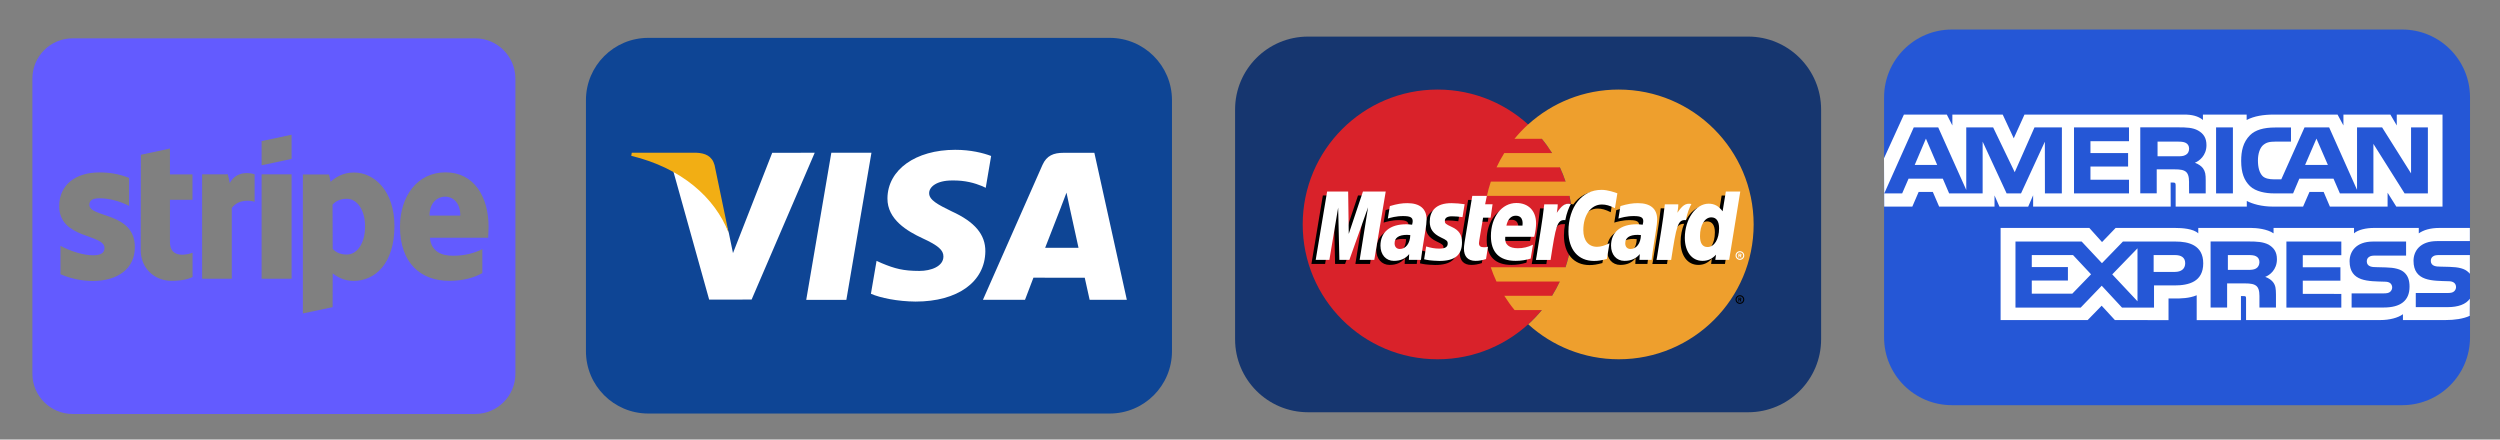
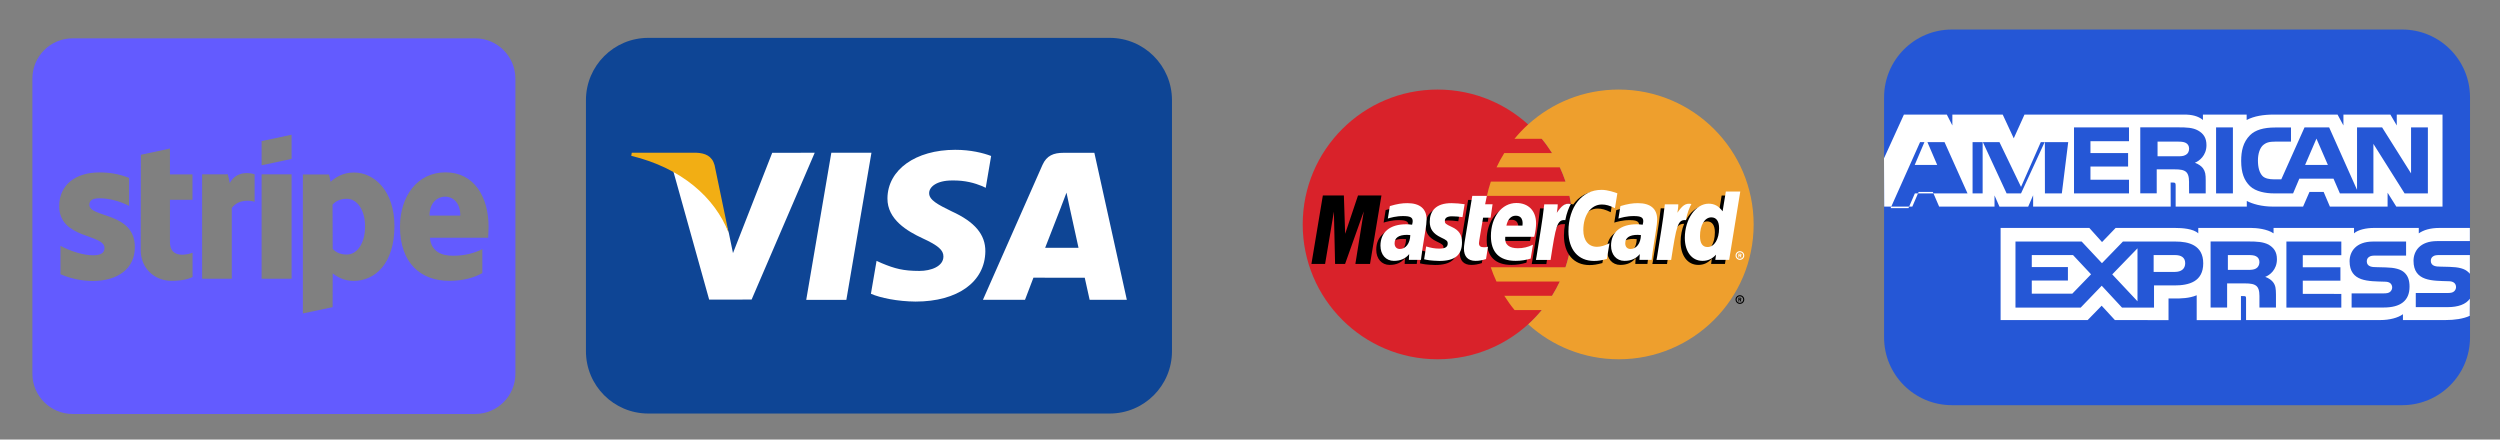
<svg xmlns="http://www.w3.org/2000/svg" version="1.1" id="Layer_1" x="0px" y="0px" viewBox="0 0 332.75 58.5" style="enable-background:new 0 0 332.75 58.5;" xml:space="preserve">
  <rect x="0" y="0" width="332.75" height="58.5" fill="#808080" stroke="none" />
  <style type="text/css">
	.st0{fill:#16366F;}
	.st1{fill:#D9222A;}
	.st2{fill:#EE9F2D;}
	.st3{fill:#FFFFFF;}
	.st4{fill:#2557D6;}
	.st5{fill:#0E4595;}
	.st6{fill:#F2AE14;}
	.st7{fill:#635BFF;}
</style>
-   <path class="st0" d="M174.1,4.87h58.58c5.36,0,9.71,4.35,9.71,9.71v30.58c0,5.36-4.35,9.71-9.71,9.71H174.1  c-5.36,0-9.71-4.35-9.71-9.71V14.58C164.39,9.21,168.74,4.87,174.1,4.87z" />
  <path class="st1" d="M209.29,29.87c0,9.91-8.04,17.95-17.95,17.95s-17.95-8.04-17.95-17.95c0-9.91,8.04-17.95,17.95-17.95  C201.26,11.92,209.29,19.95,209.29,29.87" />
  <path class="st2" d="M215.44,11.92c-4.64,0-8.86,1.76-12.05,4.65c-0.65,0.59-1.25,1.22-1.81,1.9h3.63c0.5,0.6,0.95,1.24,1.37,1.9  h-6.36c-0.38,0.61-0.73,1.25-1.03,1.9h8.43c0.29,0.62,0.54,1.25,0.76,1.9h-9.95c-0.21,0.62-0.38,1.26-0.52,1.9h10.99  c0.27,1.25,0.4,2.52,0.4,3.8c0,1.99-0.33,3.91-0.93,5.7h-9.95c0.22,0.65,0.47,1.28,0.76,1.9h8.43c-0.31,0.65-0.65,1.29-1.03,1.9  h-6.36c0.42,0.66,0.87,1.3,1.37,1.9h3.63c-0.56,0.68-1.16,1.31-1.81,1.9c3.19,2.89,7.41,4.65,12.05,4.65  c9.91,0,17.95-8.04,17.95-17.95C233.39,19.95,225.36,11.92,215.44,11.92" />
  <path d="M231,39.87c0-0.32,0.26-0.58,0.58-0.58s0.58,0.26,0.58,0.58c0,0.32-0.26,0.58-0.58,0.58C231.26,40.45,231,40.19,231,39.87z   M231.58,40.31c0.24,0,0.44-0.2,0.44-0.44c0-0.24-0.2-0.44-0.44-0.44h0c-0.24,0-0.44,0.2-0.44,0.44v0  C231.14,40.12,231.34,40.31,231.58,40.31C231.58,40.31,231.58,40.31,231.58,40.31z M231.5,40.13h-0.12v-0.51h0.21  c0.04,0,0.09,0,0.13,0.03c0.04,0.03,0.06,0.08,0.06,0.13c0,0.06-0.03,0.11-0.09,0.13l0.09,0.22h-0.13l-0.08-0.2h-0.09L231.5,40.13  L231.5,40.13L231.5,40.13z M231.5,39.84h0.07c0.02,0,0.05,0,0.07-0.01c0.02-0.01,0.03-0.04,0.03-0.06c0-0.02-0.01-0.04-0.03-0.05  c-0.02-0.01-0.05-0.01-0.08-0.01h-0.06V39.84L231.5,39.84z M187.15,31.83c-0.2-0.02-0.29-0.03-0.43-0.03c-1.1,0-1.66,0.38-1.66,1.13  c0,0.46,0.27,0.75,0.7,0.75C186.55,33.68,187.12,32.93,187.15,31.83z M188.57,35.13h-1.61l0.04-0.77c-0.49,0.61-1.15,0.9-2.04,0.9  c-1.06,0-1.78-0.82-1.78-2.02c0-1.8,1.26-2.85,3.42-2.85c0.22,0,0.5,0.02,0.79,0.06c0.06-0.24,0.08-0.35,0.08-0.48  c0-0.49-0.34-0.67-1.25-0.67c-0.95-0.01-1.74,0.23-2.06,0.33c0.02-0.12,0.27-1.67,0.27-1.67c0.97-0.28,1.61-0.39,2.33-0.39  c1.67,0,2.56,0.75,2.56,2.17c0,0.38-0.06,0.85-0.16,1.47C188.98,32.27,188.62,34.57,188.57,35.13L188.57,35.13z M182.35,35.13h-1.95  l1.12-7l-2.49,7h-1.33l-0.16-6.96l-1.17,6.96h-1.82l1.52-9.11h2.8l0.17,5.1l1.71-5.1h3.12L182.35,35.13 M217.85,31.83  c-0.2-0.02-0.29-0.03-0.43-0.03c-1.1,0-1.66,0.38-1.66,1.13c0,0.46,0.27,0.75,0.7,0.75C217.25,33.68,217.82,32.93,217.85,31.83z   M219.27,35.13h-1.61l0.04-0.77c-0.49,0.61-1.15,0.9-2.04,0.9c-1.06,0-1.78-0.83-1.78-2.02c0-1.8,1.26-2.85,3.42-2.85  c0.22,0,0.5,0.02,0.79,0.06c0.06-0.24,0.08-0.35,0.08-0.48c0-0.49-0.34-0.67-1.25-0.67c-0.95-0.01-1.74,0.23-2.06,0.33  c0.02-0.12,0.27-1.67,0.27-1.67c0.97-0.28,1.61-0.39,2.33-0.39c1.67,0,2.56,0.75,2.56,2.17c0,0.38-0.06,0.85-0.16,1.47  C219.68,32.27,219.32,34.57,219.27,35.13L219.27,35.13z M197.23,35.02c-0.53,0.17-0.95,0.24-1.4,0.24c-1,0-1.54-0.57-1.54-1.63  c-0.01-0.33,0.14-1.19,0.27-1.97c0.11-0.69,0.85-5.05,0.85-5.05h1.94l-0.23,1.12h1.17l-0.26,1.78h-1.17  c-0.22,1.41-0.55,3.16-0.55,3.4c0,0.38,0.2,0.55,0.67,0.55c0.22,0,0.39-0.02,0.53-0.07L197.23,35.02 M203.17,34.96  c-0.67,0.2-1.31,0.3-1.99,0.3c-2.17,0-3.3-1.13-3.3-3.3c0-2.53,1.44-4.39,3.39-4.39c1.6,0,2.62,1.04,2.62,2.68  c0,0.54-0.07,1.07-0.24,1.82h-3.86c-0.13,1.07,0.56,1.52,1.68,1.52c0.69,0,1.32-0.14,2.01-0.47L203.17,34.96z M202.08,30.57  c0.01-0.15,0.21-1.32-0.9-1.32c-0.62,0-1.06,0.47-1.24,1.32H202.08z M189.74,30.07c0,0.94,0.45,1.58,1.48,2.07  c0.79,0.37,0.91,0.48,0.91,0.82c0,0.46-0.35,0.67-1.12,0.67c-0.58,0-1.12-0.09-1.75-0.29c0,0-0.26,1.63-0.27,1.71  c0.44,0.1,0.84,0.19,2.03,0.22c2.06,0,3.01-0.78,3.01-2.47c0-1.02-0.4-1.61-1.37-2.06c-0.82-0.38-0.91-0.46-0.91-0.8  c0-0.4,0.32-0.6,0.95-0.6c0.38,0,0.9,0.04,1.4,0.11l0.28-1.72c-0.5-0.08-1.27-0.14-1.71-0.14C190.49,27.56,189.73,28.7,189.74,30.07   M212.65,27.76c0.54,0,1.05,0.14,1.74,0.49l0.32-1.98c-0.29-0.11-1.29-0.77-2.14-0.77c-1.3,0-2.41,0.65-3.18,1.72  c-1.13-0.37-1.6,0.38-2.17,1.14l-0.51,0.12c0.04-0.25,0.07-0.5,0.06-0.74h-1.79c-0.24,2.29-0.68,4.61-1.02,6.91l-0.09,0.5h1.95  c0.33-2.11,0.5-3.47,0.61-4.38l0.73-0.41c0.11-0.41,0.45-0.55,1.14-0.53c-0.09,0.5-0.14,1.01-0.14,1.52c0,2.42,1.31,3.93,3.4,3.93  c0.54,0,1-0.07,1.72-0.27l0.34-2.08c-0.65,0.32-1.18,0.47-1.66,0.47c-1.13,0-1.82-0.84-1.82-2.22  C210.17,29.16,211.19,27.76,212.65,27.76" />
-   <path class="st3" d="M182.92,34.59h-1.95l1.12-7l-2.49,7h-1.33l-0.16-6.96l-1.17,6.96h-1.82l1.52-9.1h2.8l0.08,5.64l1.89-5.64h3.03  L182.92,34.59" />
  <path d="M229.15,26.03l-0.43,2.63c-0.53-0.7-1.11-1.21-1.86-1.21c-0.98,0-1.88,0.75-2.46,1.84c-0.82-0.17-1.66-0.46-1.66-0.46  l0,0.01c0.07-0.61,0.09-0.99,0.09-1.11h-1.79c-0.24,2.29-0.68,4.61-1.02,6.91l-0.09,0.5h1.95c0.26-1.71,0.46-3.13,0.61-4.26  c0.67-0.6,1-1.13,1.67-1.09c-0.3,0.72-0.47,1.55-0.47,2.4c0,1.85,0.94,3.07,2.35,3.07c0.71,0,1.26-0.25,1.8-0.82l-0.09,0.69h1.84  l1.48-9.1L229.15,26.03L229.15,26.03z M226.71,33.42c-0.66,0-1-0.49-1-1.46c0-1.46,0.63-2.49,1.51-2.49c0.67,0,1.03,0.51,1.03,1.45  C228.25,32.39,227.62,33.42,226.71,33.42L226.71,33.42z" />
  <path class="st3" d="M187.71,31.29c-0.2-0.02-0.29-0.03-0.43-0.03c-1.1,0-1.66,0.38-1.66,1.13c0,0.46,0.27,0.75,0.7,0.75  C187.11,33.14,187.68,32.39,187.71,31.29z M189.13,34.59h-1.61l0.04-0.77c-0.49,0.61-1.15,0.9-2.04,0.9c-1.06,0-1.78-0.83-1.78-2.02  c0-1.8,1.26-2.85,3.42-2.85c0.22,0,0.5,0.02,0.79,0.06c0.06-0.24,0.08-0.35,0.08-0.48c0-0.49-0.34-0.67-1.25-0.67  c-0.95-0.01-1.74,0.23-2.06,0.33c0.02-0.12,0.27-1.66,0.27-1.66c0.97-0.29,1.61-0.39,2.33-0.39c1.67,0,2.56,0.75,2.56,2.17  c0,0.38-0.06,0.85-0.16,1.47C189.54,31.73,189.18,34.03,189.13,34.59L189.13,34.59z M215.27,25.73l-0.32,1.98  c-0.7-0.35-1.2-0.49-1.74-0.49c-1.46,0-2.47,1.41-2.47,3.41c0,1.38,0.69,2.22,1.82,2.22c0.48,0,1.01-0.15,1.66-0.47l-0.34,2.08  c-0.72,0.2-1.18,0.27-1.72,0.27c-2.1,0-3.4-1.51-3.4-3.93c0-3.26,1.81-5.53,4.39-5.53C213.98,25.26,214.98,25.62,215.27,25.73   M218.41,31.29c-0.2-0.02-0.29-0.03-0.43-0.03c-1.1,0-1.66,0.38-1.66,1.13c0,0.46,0.27,0.75,0.7,0.75  C217.81,33.14,218.38,32.39,218.41,31.29z M219.83,34.59h-1.62l0.04-0.77c-0.49,0.61-1.15,0.9-2.04,0.9c-1.06,0-1.78-0.83-1.78-2.02  c0-1.8,1.26-2.85,3.42-2.85c0.22,0,0.5,0.02,0.79,0.06c0.06-0.24,0.08-0.35,0.08-0.48c0-0.49-0.34-0.67-1.25-0.67  c-0.95-0.01-1.74,0.23-2.06,0.33c0.02-0.12,0.27-1.66,0.27-1.66c0.97-0.29,1.61-0.39,2.33-0.39c1.67,0,2.56,0.75,2.56,2.17  c0,0.38-0.06,0.85-0.16,1.47C220.24,31.73,219.88,34.03,219.83,34.59L219.83,34.59z M197.79,34.48c-0.53,0.17-0.95,0.24-1.4,0.24  c-1,0-1.54-0.57-1.54-1.63c-0.01-0.33,0.14-1.19,0.27-1.97c0.11-0.69,0.84-5.05,0.84-5.05h1.94l-0.23,1.12h0.99l-0.26,1.78h-1  c-0.23,1.41-0.55,3.16-0.55,3.39c0,0.38,0.2,0.55,0.67,0.55c0.22,0,0.39-0.02,0.53-0.07L197.79,34.48 M203.73,34.42  c-0.66,0.2-1.31,0.3-1.99,0.3c-2.17,0-3.3-1.13-3.3-3.3c0-2.53,1.44-4.4,3.39-4.4c1.6,0,2.62,1.04,2.62,2.68  c0,0.54-0.07,1.07-0.24,1.82h-3.86c-0.13,1.07,0.56,1.52,1.68,1.52c0.69,0,1.32-0.14,2.01-0.47L203.73,34.42L203.73,34.42z   M202.64,30.03c0.01-0.15,0.21-1.32-0.9-1.32c-0.62,0-1.06,0.47-1.24,1.32H202.64z M190.3,29.53c0,0.94,0.45,1.58,1.48,2.07  c0.79,0.37,0.91,0.48,0.91,0.82c0,0.46-0.35,0.67-1.12,0.67c-0.58,0-1.12-0.09-1.75-0.29c0,0-0.26,1.63-0.27,1.71  c0.44,0.1,0.84,0.19,2.03,0.22c2.06,0,3.01-0.78,3.01-2.47c0-1.02-0.4-1.62-1.37-2.06c-0.82-0.38-0.91-0.46-0.91-0.8  c0-0.4,0.32-0.61,0.95-0.61c0.38,0,0.9,0.04,1.4,0.11l0.28-1.72c-0.5-0.08-1.27-0.14-1.71-0.14  C191.05,27.02,190.29,28.16,190.3,29.53 M230.15,34.59h-1.84l0.09-0.69c-0.53,0.57-1.08,0.82-1.8,0.82c-1.42,0-2.35-1.22-2.35-3.07  c0-2.46,1.45-4.54,3.17-4.54c0.76,0,1.33,0.31,1.86,1.01l0.43-2.63h1.92L230.15,34.59L230.15,34.59z M227.27,32.88  c0.91,0,1.54-1.03,1.54-2.5c0-0.94-0.36-1.45-1.03-1.45c-0.88,0-1.51,1.03-1.51,2.49C226.27,32.39,226.61,32.88,227.27,32.88z   M221.59,27.19c-0.24,2.29-0.68,4.61-1.02,6.91l-0.09,0.5h1.95c0.7-4.53,0.87-5.41,1.96-5.3c0.17-0.93,0.5-1.74,0.74-2.15  c-0.82-0.17-1.27,0.29-1.87,1.17c0.05-0.38,0.13-0.75,0.12-1.12H221.59 M205.54,27.19c-0.24,2.29-0.68,4.61-1.02,6.91l-0.09,0.5  h1.95c0.7-4.53,0.86-5.41,1.96-5.3c0.17-0.93,0.5-1.74,0.74-2.15c-0.82-0.17-1.27,0.29-1.87,1.17c0.05-0.38,0.13-0.75,0.12-1.12  H205.54 M231,34.01c0-0.32,0.26-0.58,0.58-0.58c0.32,0,0.58,0.26,0.58,0.58v0c0,0.32-0.26,0.58-0.58,0.58  C231.26,34.59,231,34.33,231,34.01L231,34.01z M231.58,34.45c0.24,0,0.44-0.2,0.44-0.44v0c0-0.24-0.2-0.44-0.44-0.44h0  c-0.24,0-0.44,0.2-0.44,0.44C231.14,34.25,231.34,34.45,231.58,34.45L231.58,34.45z M231.5,34.27h-0.12v-0.51h0.22  c0.04,0,0.09,0,0.13,0.03c0.04,0.03,0.07,0.08,0.07,0.13c0,0.06-0.03,0.11-0.09,0.13l0.09,0.22h-0.13l-0.08-0.2h-0.09V34.27  L231.5,34.27L231.5,34.27z M231.5,33.98h0.07c0.02,0,0.05,0,0.07-0.01c0.02-0.01,0.03-0.04,0.03-0.06c0-0.02-0.01-0.04-0.03-0.05  c-0.02-0.01-0.05-0.01-0.08-0.01h-0.06L231.5,33.98L231.5,33.98L231.5,33.98z" />
  <path class="st4" d="M259.8,3.93h59.93c4.99,0,9.03,4.04,9.03,9.03V44.9c0,4.99-4.04,9.03-9.03,9.03H259.8  c-4.99,0-9.03-4.04-9.03-9.03V12.97C250.77,7.98,254.81,3.93,259.8,3.93z" />
-   <path class="st3" d="M250.79,27.5h3.74l0.84-1.95h1.89l0.84,1.95h7.37v-1.49l0.66,1.5h3.82l0.66-1.52v1.51h18.31l-0.01-3.2h0.35  c0.25,0.01,0.32,0.03,0.32,0.42v2.78h9.47v-0.75c0.76,0.39,1.95,0.75,3.51,0.75h3.98l0.85-1.95h1.89l0.83,1.95h7.68v-1.85l1.16,1.85  h6.15V15.25h-6.09v1.45l-0.85-1.45h-6.25v1.45l-0.78-1.45h-8.44c-1.41,0-2.65,0.19-3.66,0.72v-0.72h-5.82v0.72  c-0.64-0.54-1.51-0.72-2.48-0.72h-21.27l-1.43,3.16l-1.47-3.16h-6.7v1.45l-0.74-1.45h-5.71l-2.65,5.82L250.79,27.5L250.79,27.5  L250.79,27.5z M274.43,25.74h-2.25l-0.01-6.88L269,25.74h-1.92l-3.19-6.89v6.89h-4.46l-0.84-1.96h-4.56l-0.85,1.96h-2.38l3.92-8.78  h3.26l3.73,8.32v-8.32h3.58l2.87,5.96l2.63-5.96h3.65L274.43,25.74L274.43,25.74z M257.84,21.95l-1.5-3.5l-1.49,3.5H257.84z   M283.37,25.74h-7.32v-8.78h7.32v1.83h-5.13v1.58h5.01v1.8h-5.01v1.75h5.13L283.37,25.74L283.37,25.74z M293.68,19.32  c0,1.4-0.98,2.12-1.54,2.34c0.48,0.17,0.89,0.48,1.08,0.74c0.31,0.44,0.36,0.83,0.36,1.61v1.73h-2.21l-0.01-1.11  c0-0.53,0.05-1.29-0.35-1.71c-0.32-0.31-0.81-0.38-1.6-0.38h-2.35v3.19h-2.19v-8.78h5.04c1.12,0,1.95,0.03,2.65,0.42  C293.27,17.77,293.68,18.34,293.68,19.32L293.68,19.32z M290.91,20.62c-0.3,0.18-0.66,0.18-1.08,0.18h-2.66v-1.95h2.7  c0.38,0,0.78,0.02,1.04,0.16c0.28,0.13,0.46,0.4,0.46,0.78C291.37,20.17,291.2,20.48,290.91,20.62z M297.2,25.74h-2.24v-8.78h2.24  V25.74z M323.16,25.74h-3.11l-4.15-6.59v6.59h-4.46l-0.85-1.96h-4.55l-0.83,1.96h-2.56c-1.06,0-2.41-0.23-3.18-0.97  c-0.77-0.75-1.17-1.76-1.17-3.35c0-1.3,0.24-2.49,1.18-3.43c0.71-0.7,1.82-1.02,3.33-1.02h2.12v1.88h-2.08  c-0.8,0-1.25,0.11-1.69,0.52c-0.37,0.37-0.63,1.07-0.63,1.99c0,0.94,0.2,1.62,0.6,2.06c0.34,0.35,0.95,0.45,1.53,0.45h0.98  l3.09-6.91h3.28l3.71,8.31v-8.31h3.34l3.85,6.12v-6.12h2.24V25.74L323.16,25.74z M309.84,21.95l-1.52-3.5l-1.51,3.5H309.84z   M328.74,39.76c-0.53,0.75-1.57,1.12-2.97,1.12h-4.23V39h4.21c0.42,0,0.71-0.05,0.89-0.22c0.17-0.15,0.26-0.36,0.26-0.57  c0-0.26-0.11-0.46-0.27-0.58c-0.16-0.13-0.39-0.2-0.77-0.2c-2.06-0.07-4.62,0.06-4.62-2.72c0-1.27,0.84-2.62,3.14-2.62h4.36v-1.75  h-4.06c-1.22,0-2.11,0.28-2.74,0.72v-0.72h-6c-0.96,0-2.09,0.23-2.62,0.72v-0.72h-10.71v0.72c-0.85-0.59-2.29-0.72-2.95-0.72h-7.07  v0.72c-0.67-0.63-2.17-0.72-3.09-0.72h-7.91l-1.81,1.88l-1.69-1.88h-11.81v12.26h11.59l1.86-1.91l1.76,1.91l7.14,0.01v-2.88h0.7  c0.95,0.01,2.07-0.02,3.05-0.43v3.31h5.89v-3.2h0.28c0.36,0,0.4,0.01,0.4,0.36v2.83h17.9c1.14,0,2.32-0.28,2.98-0.78v0.78h5.68  c1.18,0,2.34-0.16,3.21-0.56L328.74,39.76L328.74,39.76z M293.25,35.05c0,2.44-1.9,2.94-3.82,2.94h-2.73v2.95h-4.26l-2.7-2.91  l-2.8,2.91h-8.68v-8.79h8.81l2.7,2.88l2.79-2.88h7C291.29,32.15,293.25,32.61,293.25,35.05z M275.82,39.09h-5.39v-1.75h4.81v-1.79  h-4.81v-1.6h5.49l2.4,2.56L275.82,39.09z M284.5,40.1l-3.36-3.58l3.36-3.47V40.1z M289.48,36.19h-2.83v-2.24h2.86  c0.79,0,1.34,0.31,1.34,1.08C290.85,35.79,290.32,36.19,289.48,36.19z M304.32,32.15h7.31v1.82h-5.13v1.6h5.01v1.79h-5.01v1.75  l5.13,0.01v1.82h-7.31L304.32,32.15L304.32,32.15z M301.5,36.85c0.49,0.17,0.89,0.48,1.07,0.74c0.31,0.43,0.35,0.83,0.36,1.6v1.74  h-2.2v-1.1c0-0.53,0.05-1.31-0.35-1.72c-0.32-0.31-0.81-0.39-1.61-0.39h-2.34v3.21h-2.2v-8.79h5.06c1.11,0,1.92,0.05,2.64,0.41  c0.69,0.4,1.13,0.95,1.13,1.95C303.06,35.92,302.08,36.64,301.5,36.85L301.5,36.85z M300.27,35.74c-0.29,0.17-0.66,0.18-1.08,0.18  h-2.66v-1.97h2.7c0.39,0,0.78,0.01,1.05,0.16c0.28,0.14,0.45,0.41,0.45,0.79C300.72,35.28,300.55,35.58,300.27,35.74L300.27,35.74z   M320.05,36.3c0.43,0.42,0.66,0.96,0.66,1.86c0,1.89-1.23,2.77-3.44,2.77h-4.27v-1.88h4.25c0.42,0,0.71-0.05,0.89-0.22  c0.15-0.14,0.26-0.33,0.26-0.57c0-0.26-0.12-0.46-0.27-0.58c-0.17-0.13-0.4-0.19-0.78-0.19c-2.05-0.07-4.62,0.06-4.62-2.72  c0-1.27,0.84-2.62,3.13-2.62h4.39v1.87h-4.02c-0.4,0-0.66,0.01-0.88,0.16c-0.24,0.14-0.33,0.35-0.33,0.63c0,0.33,0.2,0.56,0.48,0.65  c0.23,0.08,0.48,0.1,0.85,0.1l1.18,0.03C318.73,35.62,319.55,35.82,320.05,36.3L320.05,36.3z M328.74,33.95h-3.99  c-0.4,0-0.66,0.01-0.89,0.16c-0.23,0.14-0.32,0.35-0.32,0.63c0,0.33,0.2,0.56,0.48,0.65c0.23,0.08,0.48,0.1,0.84,0.1l1.19,0.03  c1.2,0.03,2,0.23,2.49,0.71c0.09,0.07,0.14,0.14,0.2,0.22L328.74,33.95L328.74,33.95L328.74,33.95z" />
+   <path class="st3" d="M250.79,27.5h3.74l0.84-1.95h1.89l0.84,1.95h7.37v-1.49l0.66,1.5h3.82l0.66-1.52v1.51h18.31l-0.01-3.2h0.35  c0.25,0.01,0.32,0.03,0.32,0.42v2.78h9.47v-0.75c0.76,0.39,1.95,0.75,3.51,0.75h3.98l0.85-1.95h1.89l0.83,1.95h7.68v-1.85l1.16,1.85  h6.15V15.25h-6.09v1.45l-0.85-1.45h-6.25v1.45l-0.78-1.45h-8.44c-1.41,0-2.65,0.19-3.66,0.72v-0.72h-5.82v0.72  c-0.64-0.54-1.51-0.72-2.48-0.72h-21.27l-1.43,3.16l-1.47-3.16h-6.7v1.45l-0.74-1.45h-5.71l-2.65,5.82L250.79,27.5L250.79,27.5  L250.79,27.5z M274.43,25.74h-2.25l-0.01-6.88L269,25.74h-1.92l-3.19-6.89v6.89h-4.46h-4.56l-0.85,1.96h-2.38l3.92-8.78  h3.26l3.73,8.32v-8.32h3.58l2.87,5.96l2.63-5.96h3.65L274.43,25.74L274.43,25.74z M257.84,21.95l-1.5-3.5l-1.49,3.5H257.84z   M283.37,25.74h-7.32v-8.78h7.32v1.83h-5.13v1.58h5.01v1.8h-5.01v1.75h5.13L283.37,25.74L283.37,25.74z M293.68,19.32  c0,1.4-0.98,2.12-1.54,2.34c0.48,0.17,0.89,0.48,1.08,0.74c0.31,0.44,0.36,0.83,0.36,1.61v1.73h-2.21l-0.01-1.11  c0-0.53,0.05-1.29-0.35-1.71c-0.32-0.31-0.81-0.38-1.6-0.38h-2.35v3.19h-2.19v-8.78h5.04c1.12,0,1.95,0.03,2.65,0.42  C293.27,17.77,293.68,18.34,293.68,19.32L293.68,19.32z M290.91,20.62c-0.3,0.18-0.66,0.18-1.08,0.18h-2.66v-1.95h2.7  c0.38,0,0.78,0.02,1.04,0.16c0.28,0.13,0.46,0.4,0.46,0.78C291.37,20.17,291.2,20.48,290.91,20.62z M297.2,25.74h-2.24v-8.78h2.24  V25.74z M323.16,25.74h-3.11l-4.15-6.59v6.59h-4.46l-0.85-1.96h-4.55l-0.83,1.96h-2.56c-1.06,0-2.41-0.23-3.18-0.97  c-0.77-0.75-1.17-1.76-1.17-3.35c0-1.3,0.24-2.49,1.18-3.43c0.71-0.7,1.82-1.02,3.33-1.02h2.12v1.88h-2.08  c-0.8,0-1.25,0.11-1.69,0.52c-0.37,0.37-0.63,1.07-0.63,1.99c0,0.94,0.2,1.62,0.6,2.06c0.34,0.35,0.95,0.45,1.53,0.45h0.98  l3.09-6.91h3.28l3.71,8.31v-8.31h3.34l3.85,6.12v-6.12h2.24V25.74L323.16,25.74z M309.84,21.95l-1.52-3.5l-1.51,3.5H309.84z   M328.74,39.76c-0.53,0.75-1.57,1.12-2.97,1.12h-4.23V39h4.21c0.42,0,0.71-0.05,0.89-0.22c0.17-0.15,0.26-0.36,0.26-0.57  c0-0.26-0.11-0.46-0.27-0.58c-0.16-0.13-0.39-0.2-0.77-0.2c-2.06-0.07-4.62,0.06-4.62-2.72c0-1.27,0.84-2.62,3.14-2.62h4.36v-1.75  h-4.06c-1.22,0-2.11,0.28-2.74,0.72v-0.72h-6c-0.96,0-2.09,0.23-2.62,0.72v-0.72h-10.71v0.72c-0.85-0.59-2.29-0.72-2.95-0.72h-7.07  v0.72c-0.67-0.63-2.17-0.72-3.09-0.72h-7.91l-1.81,1.88l-1.69-1.88h-11.81v12.26h11.59l1.86-1.91l1.76,1.91l7.14,0.01v-2.88h0.7  c0.95,0.01,2.07-0.02,3.05-0.43v3.31h5.89v-3.2h0.28c0.36,0,0.4,0.01,0.4,0.36v2.83h17.9c1.14,0,2.32-0.28,2.98-0.78v0.78h5.68  c1.18,0,2.34-0.16,3.21-0.56L328.74,39.76L328.74,39.76z M293.25,35.05c0,2.44-1.9,2.94-3.82,2.94h-2.73v2.95h-4.26l-2.7-2.91  l-2.8,2.91h-8.68v-8.79h8.81l2.7,2.88l2.79-2.88h7C291.29,32.15,293.25,32.61,293.25,35.05z M275.82,39.09h-5.39v-1.75h4.81v-1.79  h-4.81v-1.6h5.49l2.4,2.56L275.82,39.09z M284.5,40.1l-3.36-3.58l3.36-3.47V40.1z M289.48,36.19h-2.83v-2.24h2.86  c0.79,0,1.34,0.31,1.34,1.08C290.85,35.79,290.32,36.19,289.48,36.19z M304.32,32.15h7.31v1.82h-5.13v1.6h5.01v1.79h-5.01v1.75  l5.13,0.01v1.82h-7.31L304.32,32.15L304.32,32.15z M301.5,36.85c0.49,0.17,0.89,0.48,1.07,0.74c0.31,0.43,0.35,0.83,0.36,1.6v1.74  h-2.2v-1.1c0-0.53,0.05-1.31-0.35-1.72c-0.32-0.31-0.81-0.39-1.61-0.39h-2.34v3.21h-2.2v-8.79h5.06c1.11,0,1.92,0.05,2.64,0.41  c0.69,0.4,1.13,0.95,1.13,1.95C303.06,35.92,302.08,36.64,301.5,36.85L301.5,36.85z M300.27,35.74c-0.29,0.17-0.66,0.18-1.08,0.18  h-2.66v-1.97h2.7c0.39,0,0.78,0.01,1.05,0.16c0.28,0.14,0.45,0.41,0.45,0.79C300.72,35.28,300.55,35.58,300.27,35.74L300.27,35.74z   M320.05,36.3c0.43,0.42,0.66,0.96,0.66,1.86c0,1.89-1.23,2.77-3.44,2.77h-4.27v-1.88h4.25c0.42,0,0.71-0.05,0.89-0.22  c0.15-0.14,0.26-0.33,0.26-0.57c0-0.26-0.12-0.46-0.27-0.58c-0.17-0.13-0.4-0.19-0.78-0.19c-2.05-0.07-4.62,0.06-4.62-2.72  c0-1.27,0.84-2.62,3.13-2.62h4.39v1.87h-4.02c-0.4,0-0.66,0.01-0.88,0.16c-0.24,0.14-0.33,0.35-0.33,0.63c0,0.33,0.2,0.56,0.48,0.65  c0.23,0.08,0.48,0.1,0.85,0.1l1.18,0.03C318.73,35.62,319.55,35.82,320.05,36.3L320.05,36.3z M328.74,33.95h-3.99  c-0.4,0-0.66,0.01-0.89,0.16c-0.23,0.14-0.32,0.35-0.32,0.63c0,0.33,0.2,0.56,0.48,0.65c0.23,0.08,0.48,0.1,0.84,0.1l1.19,0.03  c1.2,0.03,2,0.23,2.49,0.71c0.09,0.07,0.14,0.14,0.2,0.22L328.74,33.95L328.74,33.95L328.74,33.95z" />
  <path class="st5" d="M86.28,5.04h61.42c4.58,0,8.29,3.71,8.29,8.29v33.42c0,4.58-3.71,8.29-8.29,8.29H86.28  c-4.58,0-8.29-3.71-8.29-8.29V13.33C77.99,8.75,81.71,5.04,86.28,5.04z" />
  <path class="st3" d="M107.31,39.91l3.34-19.58h5.34l-3.34,19.58H107.31z M131.92,20.76c-1.06-0.4-2.71-0.82-4.78-0.82  c-5.27,0-8.99,2.65-9.02,6.46c-0.03,2.81,2.65,4.38,4.68,5.32c2.08,0.96,2.78,1.57,2.77,2.43c-0.01,1.31-1.66,1.91-3.19,1.91  c-2.14,0-3.27-0.3-5.02-1.03l-0.69-0.31l-0.75,4.38c1.25,0.55,3.55,1.02,5.94,1.04c5.61,0,9.25-2.62,9.29-6.69  c0.02-2.23-1.4-3.92-4.48-5.32c-1.86-0.91-3.01-1.51-3-2.43c0-0.81,0.97-1.68,3.06-1.68c1.74-0.03,3.01,0.35,3.99,0.75L131.2,25  L131.92,20.76 M145.66,20.34h-4.12c-1.28,0-2.23,0.35-2.79,1.62l-7.92,17.94h5.6c0,0,0.92-2.41,1.12-2.94  c0.61,0,6.06,0.01,6.83,0.01c0.16,0.69,0.65,2.93,0.65,2.93h4.95L145.66,20.34L145.66,20.34z M139.11,32.98  c0.44-1.13,2.13-5.47,2.13-5.47c-0.03,0.05,0.44-1.13,0.71-1.87l0.36,1.69c0,0,1.02,4.67,1.24,5.65H139.11z M102.78,20.34  l-5.22,13.35L97,30.97c-0.97-3.13-4-6.52-7.39-8.21l4.78,17.12l5.65-0.01l8.4-19.54L102.78,20.34" />
  <path class="st6" d="M92.69,20.33h-8.6l-0.07,0.41c6.69,1.62,11.12,5.54,12.96,10.24l-1.87-9C94.78,20.75,93.84,20.38,92.69,20.33" />
  <path class="st7" d="M59.26,26.17c-0.99,0-2.09,0.75-2.09,2.53h4.1C61.27,26.92,60.23,26.17,59.26,26.17z M46.16,26.46  c-0.92,0-1.48,0.32-1.9,0.78l0.02,5.89c0.39,0.41,0.95,0.75,1.87,0.75c1.46,0,2.44-1.6,2.44-3.73  C48.61,28.08,47.6,26.45,46.16,26.46z M63.24,5.1H9.67c-2.96,0-5.36,2.4-5.36,5.36v39.28c0,2.96,2.4,5.36,5.36,5.36h53.57  c2.96,0,5.36-2.4,5.36-5.36V10.46C68.59,7.5,66.19,5.1,63.24,5.1L63.24,5.1z M17.95,32.9c0,2.86-2.27,4.48-5.57,4.5  c-1.36,0-2.86-0.27-4.33-0.9v-3.78c1.34,0.72,3.03,1.26,4.34,1.26c0.88,0,1.52-0.23,1.52-0.97c0-1.9-6.03-1.18-6.03-5.57  c0-2.81,2.14-4.49,5.36-4.49c1.32,0,2.62,0.2,3.94,0.73v3.73c-1.21-0.65-2.73-1.02-3.94-1.02c-0.84,0-1.35,0.25-1.35,0.86  C11.89,29.03,17.95,28.18,17.95,32.9L17.95,32.9z M25.63,26.59h-3.01v5.64c0,2.33,2.51,1.61,3.01,1.41v3.22  c-0.52,0.29-1.48,0.52-2.78,0.52c-2.35,0-4.12-1.73-4.12-4.07l0.02-12.71l3.87-0.83v3.44h3V26.59z M33.88,26.85  c-0.5-0.17-2.09-0.4-3.03,0.83v9.42H26.9V23.2h3.43l0.25,1.17c0.93-1.71,2.78-1.36,3.3-1.17h0.01V26.85z M38.81,37.1h-3.99V23.2  h3.99V37.1z M38.81,21.15L34.82,22v-3.22l3.99-0.85V21.15z M47.08,37.39c-1.38,0-2.23-0.59-2.8-1l-0.01,4.49l-3.96,0.84v-18.5h3.49  l0.2,0.98c0.55-0.5,1.55-1.24,3.1-1.24c2.78,0,5.4,2.51,5.4,7.12C52.5,35.1,49.91,37.38,47.08,37.39L47.08,37.39z M64.98,31.64  h-7.76c0.18,1.85,1.54,2.4,3.08,2.4c1.57,0,2.81-0.34,3.9-0.88v3.19c-1.08,0.59-2.5,1.03-4.4,1.03c-3.86,0-6.56-2.42-6.56-7.2  c0-4.04,2.29-7.24,6.06-7.24c3.76,0,5.73,3.2,5.73,7.26C65.02,30.59,64.99,31.42,64.98,31.64L64.98,31.64z" />
</svg>